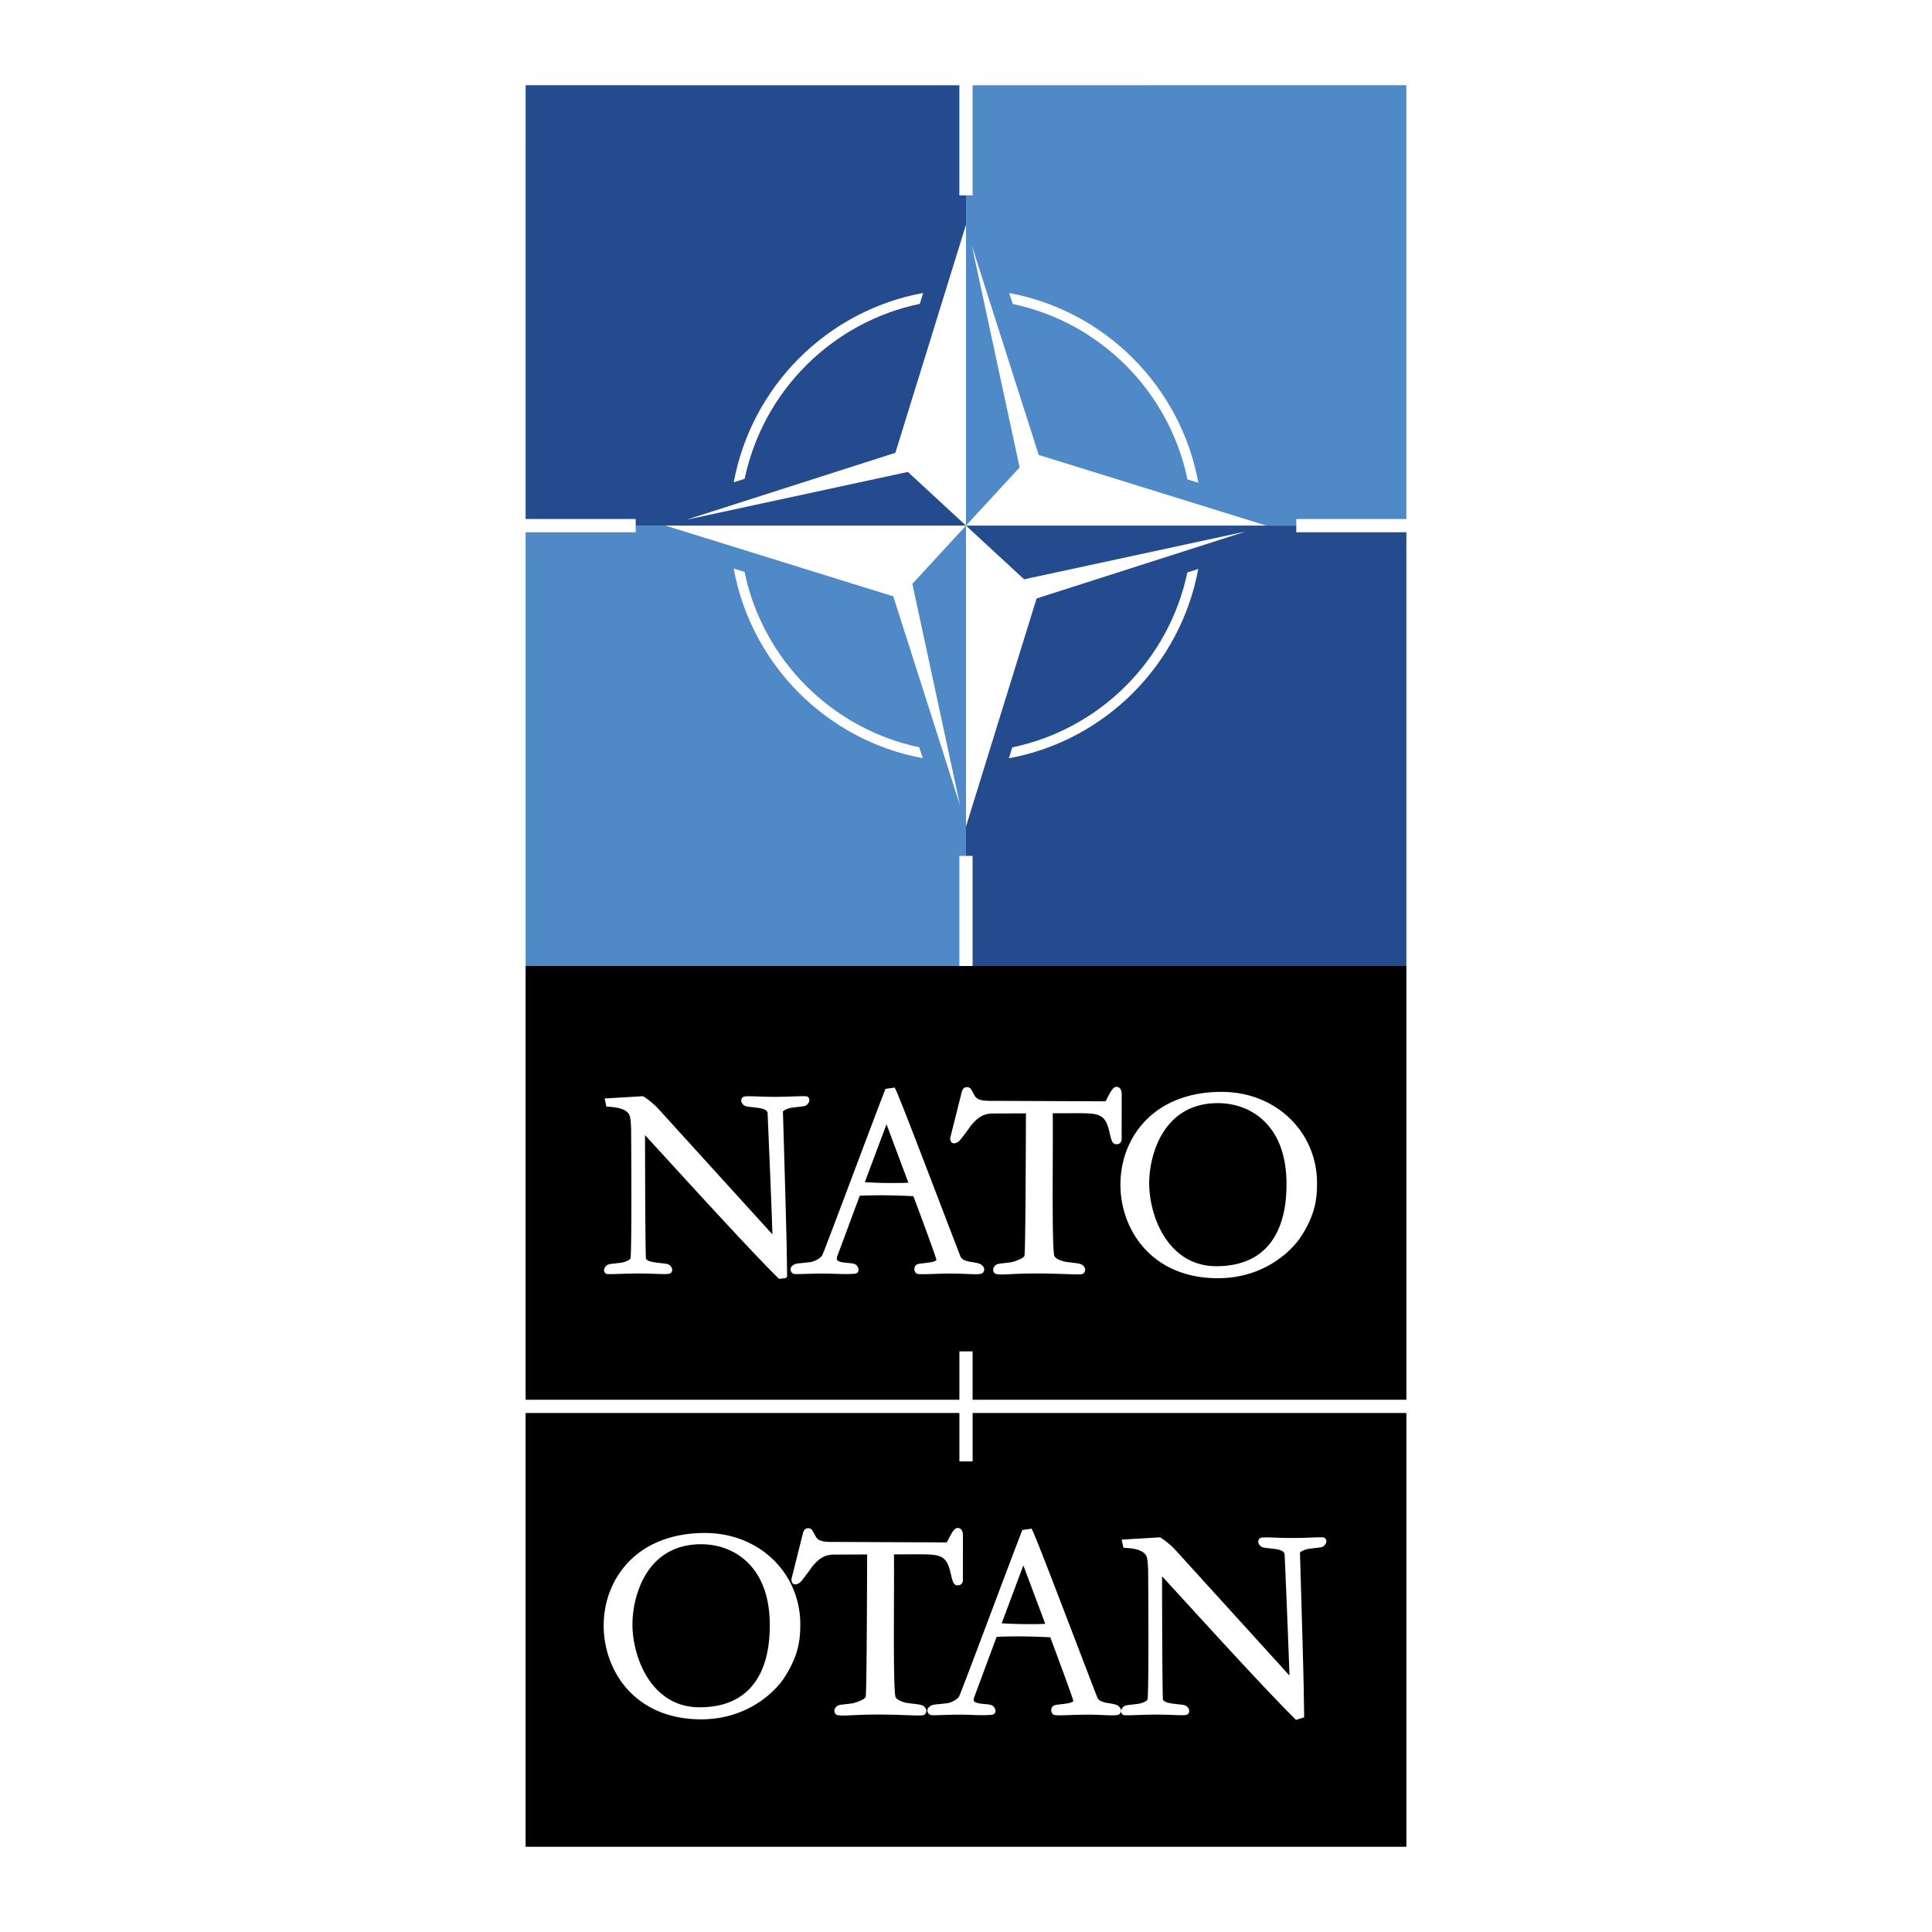
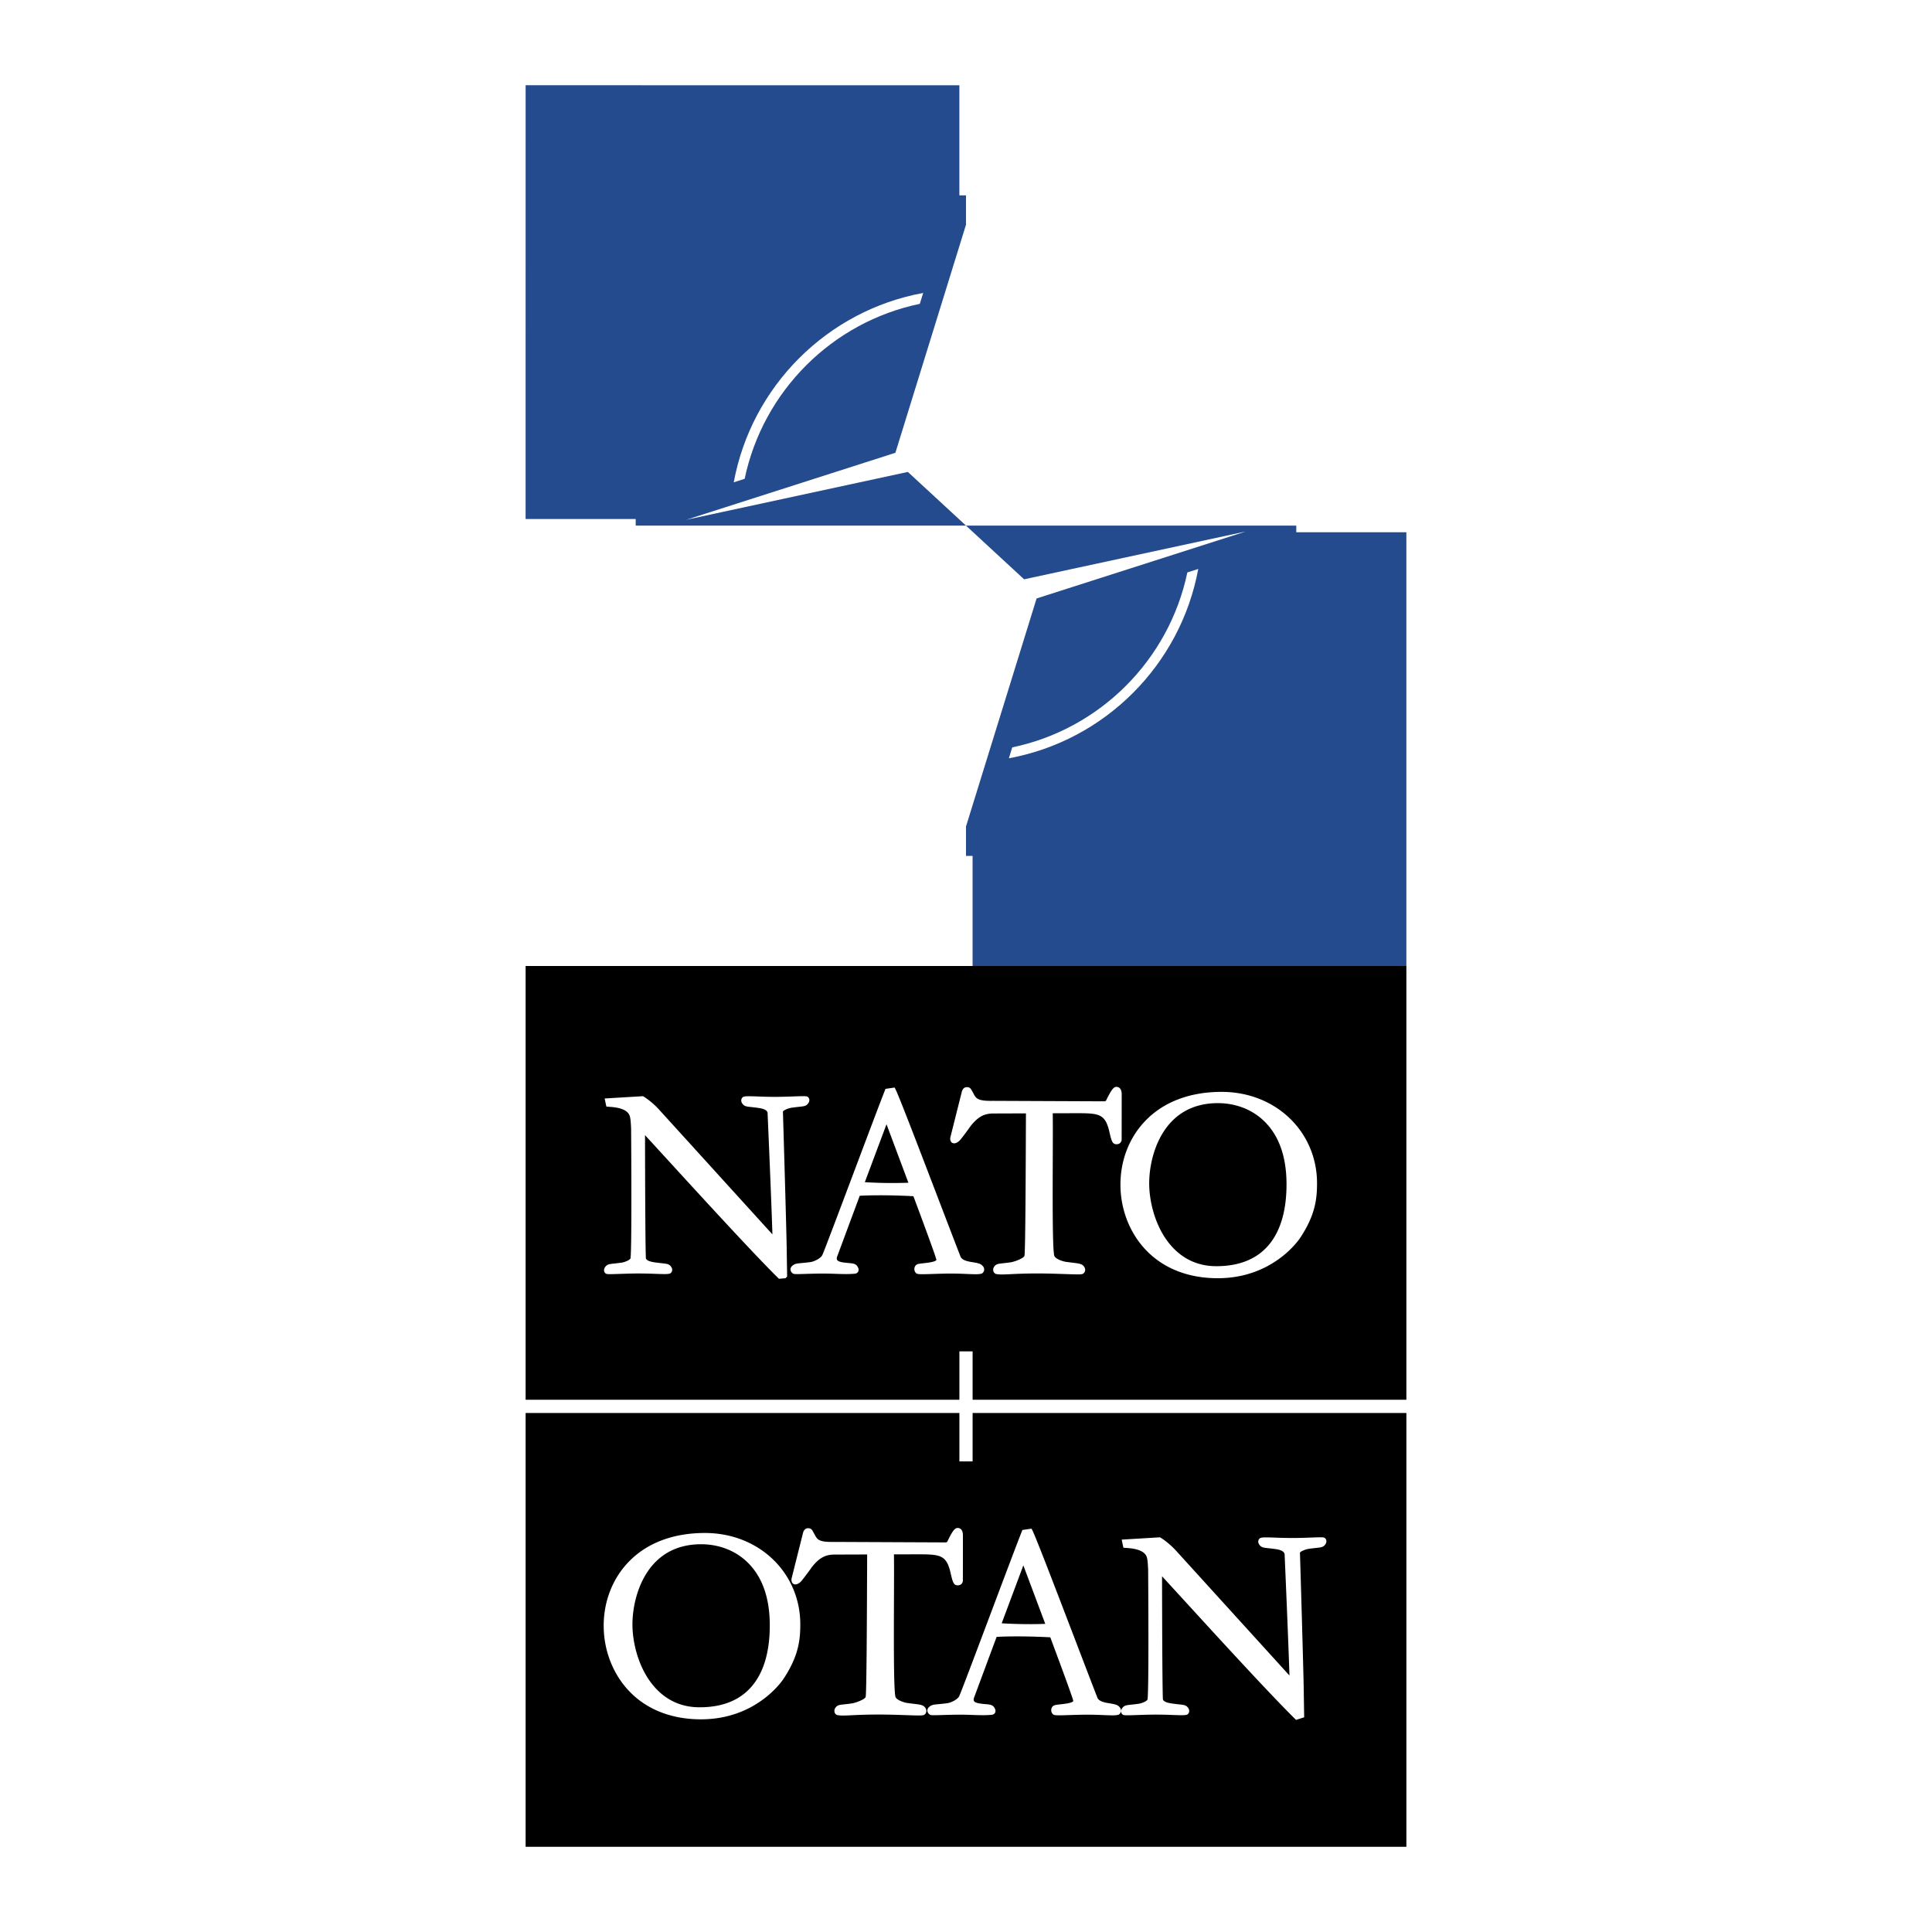
<svg xmlns="http://www.w3.org/2000/svg" width="2500" height="2500" viewBox="0 0 192.756 192.756">
  <g fill-rule="evenodd" clip-rule="evenodd">
    <path fill="#fff" d="M0 0h192.756v192.756H0V0z" />
-     <path fill="#fff" d="M140.314 184.252H52.441V8.505h87.873v175.747z" />
-     <path d="M63.425 53.101H52.44l.001 43.276 43.275.001V85.394h.661V52.44l-5.35 5.809 4.767 22.144-6.672-20.897L66.4 52.442h-2.976v.659h.001zm9.774 3.621l1.085.338c1.816 8.756 8.693 15.656 17.43 17.496l.35 1.091c-9.57-1.773-17.111-9.336-18.865-18.925zM140.314 8.504l-43.279.001v10.984h-.657V52.44l5.349-5.807L96.96 24.49l6.672 20.898 22.721 7.054h2.977v-.659h10.984V8.504zm-39.625 20.731c9.574 1.772 17.117 9.339 18.871 18.932l-1.088-.337c-1.814-8.762-8.693-15.666-17.434-17.503l-.349-1.092z" fill="#4f89c8" />
    <path d="M95.717 19.489V8.505l-43.275-.001-.002 43.279h10.984v.657h32.953l-5.8-5.356-22.11 4.774 20.866-6.683 7.044-22.753V52.44 19.489h-.66zm-3.611 9.739l-.338 1.087c-8.746 1.818-15.637 8.705-17.474 17.456l-1.088.349c1.771-9.585 9.323-17.137 18.9-18.892zM129.33 53.101v-.66H96.377l5.798 5.357 22.113-4.772-20.867 6.682-7.044 22.753v2.933h.657v10.984l43.279-.001V53.101H129.33zm-9.779 3.663c-1.771 9.582-9.324 17.132-18.896 18.89l.336-1.088c8.744-1.819 15.635-8.704 17.471-17.453l1.089-.349z" fill="#234b8d" />
    <path d="M129.725 123.492c-.107.165-2.688 4.036-8.232 4.036-2.85 0-5.277-.922-7.021-2.665-1.707-1.706-2.686-4.139-2.686-6.673 0-2.43.877-4.684 2.467-6.347 1.818-1.902 4.457-2.907 7.627-2.907 2.684 0 5.139.979 6.916 2.756 1.68 1.679 2.604 3.935 2.604 6.352-.002 1.48-.13 3.12-1.675 5.448zm-18.33-9.331c-.408 0-.502-.318-.711-1.238-.428-1.86-1.076-1.86-3.484-1.859l-2.168.007c.016.979.01 2.72.002 4.562-.014 3.955-.033 8.852.145 9.632.07.309.771.559 1.127.623l.666.087c.691.081 1.006.118 1.195.41.162.249.129.51-.088.677-.131.101-.385.101-1.764.052-.738-.024-1.656-.057-2.711-.062-1.311 0-2.164.041-2.785.071-.715.035-1.096.054-1.457-.022a.406.406 0 0 1-.258-.295.537.537 0 0 1 .111-.464c.191-.235.373-.255.859-.308.223-.023.473-.051.791-.097.424-.076 1.305-.415 1.348-.658.094-.604.125-8.776.139-12.703l.006-1.494-3.285.011c-.916.009-1.504.341-2.242 1.261a26.07 26.07 0 0 1-.98 1.317c-.197.243-.526.486-.808.369-.104-.043-.272-.171-.232-.539l1.144-4.554c.038-.179.183-.481.487-.481.34 0 .4.111.652.579l.107.204c.213.343.379.613 1.852.583l11.133.047c.051 0 .15-.028.17-.084.434-.871.691-1.357 1.023-1.357.242.001.533.134.533.757l-.004 4.502c-.025.289-.217.464-.513.464zm-13.206 12.554a.492.492 0 0 1-.211.336c-.244.101-.662.089-1.514.054a34.508 34.508 0 0 0-1.781-.041c-.577.006-1.106.022-1.642.041-1.135.036-1.469.042-1.624-.063a.569.569 0 0 1-.148-.646c.117-.279.329-.303.794-.355.201-.021.443-.05.753-.098.159-.03.531-.104.612-.237-.03-.211-.682-2.011-1.605-4.503l-.692-1.857c-2.842-.152-4.762-.076-5.353-.045l-.756 2.031-.242.65-1.258 3.39c-.047.142-.047.251-.003.327.091.154.365.209.528.24.277.042.485.061.658.076.48.045.745.069.926.506a.417.417 0 0 1-.024.373.41.41 0 0 1-.319.182c-.606.058-1.188.039-1.86.017a34.46 34.46 0 0 0-1.594-.028c-.584.007-1.095.022-1.504.035-.93.027-1.104.027-1.211-.038a.515.515 0 0 1-.251-.384c-.008-.104.021-.258.195-.402.244-.2.432-.218.89-.259.225-.021.518-.048.919-.101.311-.043.992-.339 1.171-.697.144-.286 1.634-4.247 3.076-8.077l.061-.163c1.302-3.458 2.776-7.377 3.168-8.342l.905-.131c.176.175 1.894 4.65 4.308 10.957 1.167 3.047 2.175 5.681 2.299 5.97.198.332.762.428 1.065.479.787.128.923.176 1.123.4a.487.487 0 0 1 .141.403zm-19.674.663c-.126.141-.145.149-.164.151l-.637.056c-2.464-2.42-7.938-8.406-11.208-11.983l-2.152-2.349c.003 2.192.019 10.744.085 12.27.057.276.549.365.812.412.343.05.597.078.783.098.52.057.702.077.894.312.208.258.149.521.007.655s-.464.13-1.557.092a41.98 41.98 0 0 0-1.832-.036c-.607.004-1.208.025-1.691.041-1.102.038-1.307.04-1.418-.036a.396.396 0 0 1-.166-.266c-.015-.098-.003-.252.137-.424.19-.232.37-.252.858-.306.218-.023.472-.052.792-.098.382-.069.826-.295.848-.43.125-.755.085-9.586.059-12.923-.035-.885-.089-1.145-.143-1.295-.276-.773-1.529-.857-2.063-.894-.13-.009-.209-.014-.263-.027l-.17-.802 3.821-.229c.325.177.955.645 1.532 1.254l11.385 12.533c-.093-3.074-.392-10.031-.483-12.13-.059-.333-.569-.425-.812-.47-.381-.055-.656-.084-.82-.103-.486-.052-.668-.072-.859-.307-.208-.258-.15-.521-.008-.656.143-.135.465-.13 1.564-.091.52.019 1.166.041 1.824.037.608-.006 1.21-.026 1.693-.043 1.101-.038 1.306-.039 1.418.038a.393.393 0 0 1 .164.266c.014.098.002.249-.137.423-.191.234-.373.254-.86.306a23.67 23.67 0 0 0-.79.097c-.469.086-.849.309-.845.388.004.08.389 12.989.382 14.102l.038 2.313-.018.054zM52.441 96.379v43.274h43.278v-4.828h1.318v4.828h43.277V96.379H52.441zm33.843 21.567a44.67 44.67 0 0 0 4.347.055l-2.184-5.833-2.163 5.778zm35.234-7.886c-1.854 0-3.383.59-4.547 1.755-1.707 1.707-2.316 4.351-2.316 6.255 0 1.867.652 4.698 2.488 6.535 1.145 1.144 2.561 1.723 4.211 1.723 2.389 0 4.201-.777 5.387-2.312 1.072-1.39 1.615-3.362 1.615-5.861 0-2.699-.727-4.794-2.158-6.227-1.626-1.625-3.63-1.868-4.68-1.868zM132.193 154.129c-.191.234-.373.254-.859.307-.205.021-.459.05-.791.097-.469.086-.85.31-.846.388.004.093.389 12.988.383 14.102l.037 2.313-.809.258c-2.492-2.435-7.949-8.404-11.209-11.971l-2.162-2.359c.004 2.193.02 10.746.084 12.27.059.275.568.368.811.411.375.056.643.084.82.103.486.053.668.072.859.308.207.258.15.521.008.656-.143.135-.465.129-1.562.09a41.639 41.639 0 0 0-1.826-.035c-.574.005-1.154.024-1.621.04-1.191.041-1.379.041-1.49-.035a.39.39 0 0 1-.164-.266c-.016-.098-.004-.25.137-.423.191-.234.373-.255.859-.307.232-.025.482-.053.789-.097.391-.071.826-.293.848-.431.152-.907.061-12.806.061-12.923-.035-.885-.09-1.146-.143-1.296-.275-.771-1.527-.856-2.064-.893a1.874 1.874 0 0 1-.264-.027l-.168-.801 3.82-.23c.326.179.957.648 1.531 1.254l11.387 12.534c-.092-3.053-.391-9.996-.482-12.092-.061-.371-.572-.464-.814-.508-.389-.057-.668-.086-.818-.102-.486-.053-.668-.072-.859-.308-.24-.296-.117-.551-.008-.656.143-.134.463-.128 1.557-.091a40.257 40.257 0 0 0 3.527-.006c1.115-.038 1.303-.039 1.416.037.088.06.146.156.162.267.014.098.002.25-.137.422zm-20.349 16.597a.489.489 0 0 1-.213.335c-.244.102-.664.089-1.516.054-.441-.018-1.107-.047-1.777-.041-.586.006-1.131.023-1.613.038-1.164.039-1.496.046-1.652-.062a.565.565 0 0 1-.148-.644c.117-.28.33-.305.797-.356.213-.023.451-.052.748-.096.16-.032.533-.104.615-.239-.027-.2-.666-1.967-1.607-4.504l-.689-1.856c-2.834-.152-4.762-.076-5.354-.044l-.812 2.181-1.443 3.891c-.047.14-.049.25-.004.326.09.154.365.209.527.24.271.041.479.061.645.075.494.046.76.07.939.507a.414.414 0 0 1-.023.373.407.407 0 0 1-.318.181c-.615.06-1.201.04-1.879.017a33.636 33.636 0 0 0-1.574-.027c-.59.006-1.123.023-1.512.035-.926.027-1.099.027-1.205-.038a.513.513 0 0 1-.251-.384c-.007-.104.02-.258.195-.402.245-.201.434-.218.892-.259.233-.021.523-.048.917-.102.312-.043.994-.34 1.171-.696.147-.294 1.743-4.531 3.149-8.27 1.229-3.268 2.76-7.335 3.156-8.312l.906-.132c.176.176 1.9 4.667 4.322 10.995 1.158 3.027 2.16 5.644 2.283 5.933.199.332.764.428 1.066.479.777.126.924.178 1.123.401.137.156.15.305.139.403zm-19.607.345c-.131.101-.388.1-1.769.051-.736-.024-1.653-.057-2.706-.062-1.353 0-2.229.043-2.81.072-.69.033-1.071.052-1.432-.022a.41.41 0 0 1-.258-.295.53.53 0 0 1 .112-.465c.191-.234.373-.255.86-.307.224-.024.477-.053.79-.098.424-.077 1.305-.416 1.347-.658.094-.61.125-8.851.14-12.811l.005-1.387-3.285.011c-.917.01-1.505.341-2.242 1.261-.165.247-.639.89-.981 1.317-.197.244-.526.486-.806.369-.084-.034-.275-.156-.232-.539l1.143-4.554c.038-.179.183-.482.487-.482.341 0 .4.111.65.579l.11.205c.211.342.377.613 1.85.581l11.134.049c.051 0 .151-.028.169-.083.433-.871.691-1.358 1.023-1.358.243.001.534.133.534.756l-.003 4.503c-.026.291-.218.466-.514.466-.408 0-.502-.317-.712-1.237-.427-1.86-1.074-1.859-3.481-1.859l-2.171.007c.016.979.01 2.72.002 4.562-.015 3.966-.033 8.853.145 9.632.07.308.771.559 1.126.624.31.044.564.074.731.094.626.073.94.11 1.131.402.196.297.075.55-.087.676zm-14.068-3.57c-.107.165-2.688 4.036-8.232 4.036-2.851 0-5.278-.921-7.021-2.664-1.707-1.707-2.686-4.14-2.686-6.674 0-2.429.876-4.683 2.467-6.347 1.819-1.901 4.457-2.906 7.628-2.906 2.683 0 5.139.979 6.916 2.755 1.679 1.68 2.604 3.936 2.604 6.353-.001 1.479-.13 3.119-1.676 5.447zm18.868-26.526v4.833h-1.318v-4.833H52.441v43.277h87.874v-43.277H97.037zm2.902 20.981c.648.041 2.443.134 4.346.056l-2.186-5.834-2.16 5.778zm-29.975-7.887c-1.854 0-3.385.59-4.548 1.754-1.708 1.708-2.317 4.352-2.317 6.256 0 1.867.652 4.698 2.489 6.535 1.143 1.143 2.559 1.723 4.21 1.723 2.39 0 4.202-.777 5.386-2.312 1.073-1.39 1.618-3.362 1.618-5.862 0-2.698-.727-4.793-2.16-6.226-1.625-1.625-3.628-1.868-4.678-1.868z" />
  </g>
</svg>